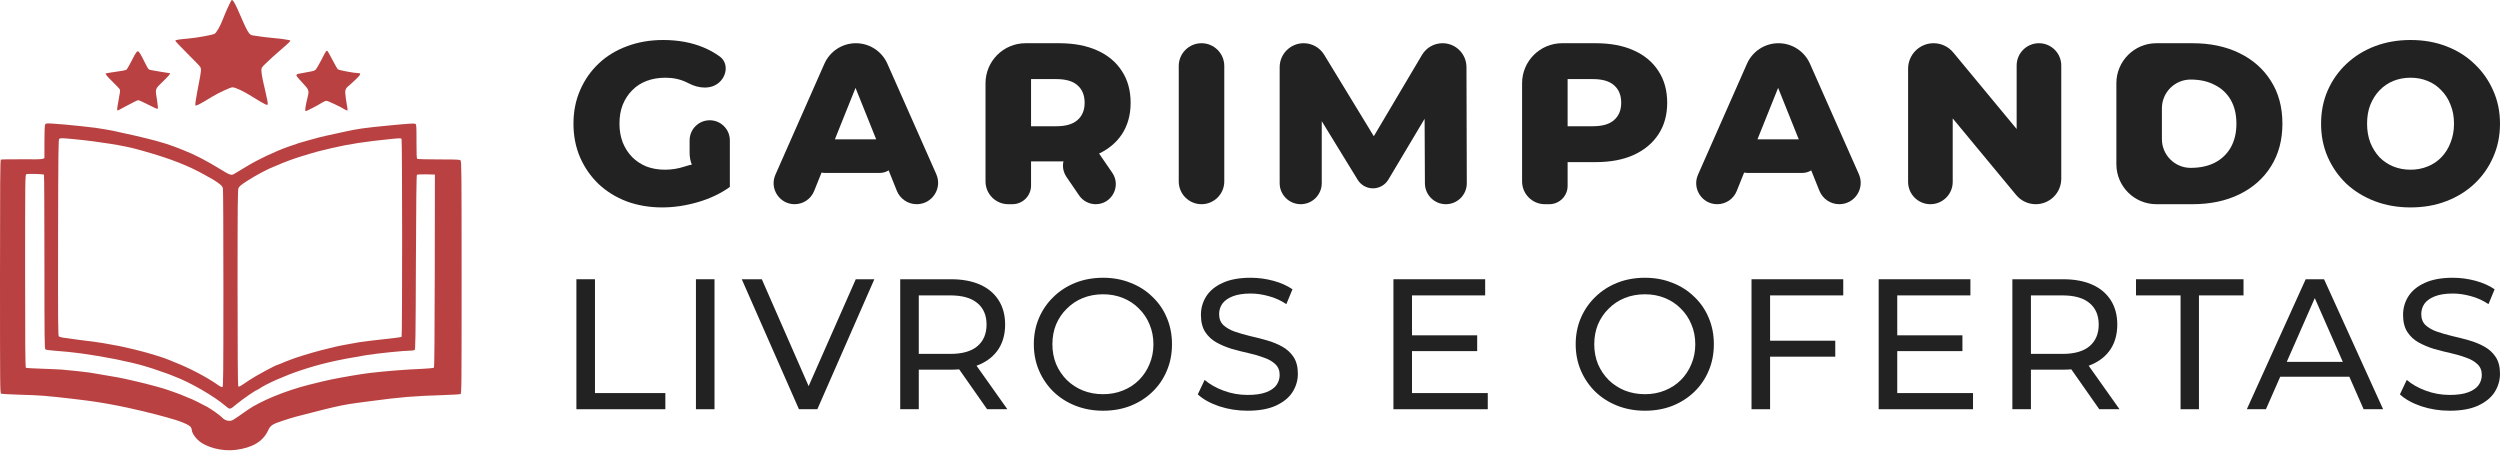
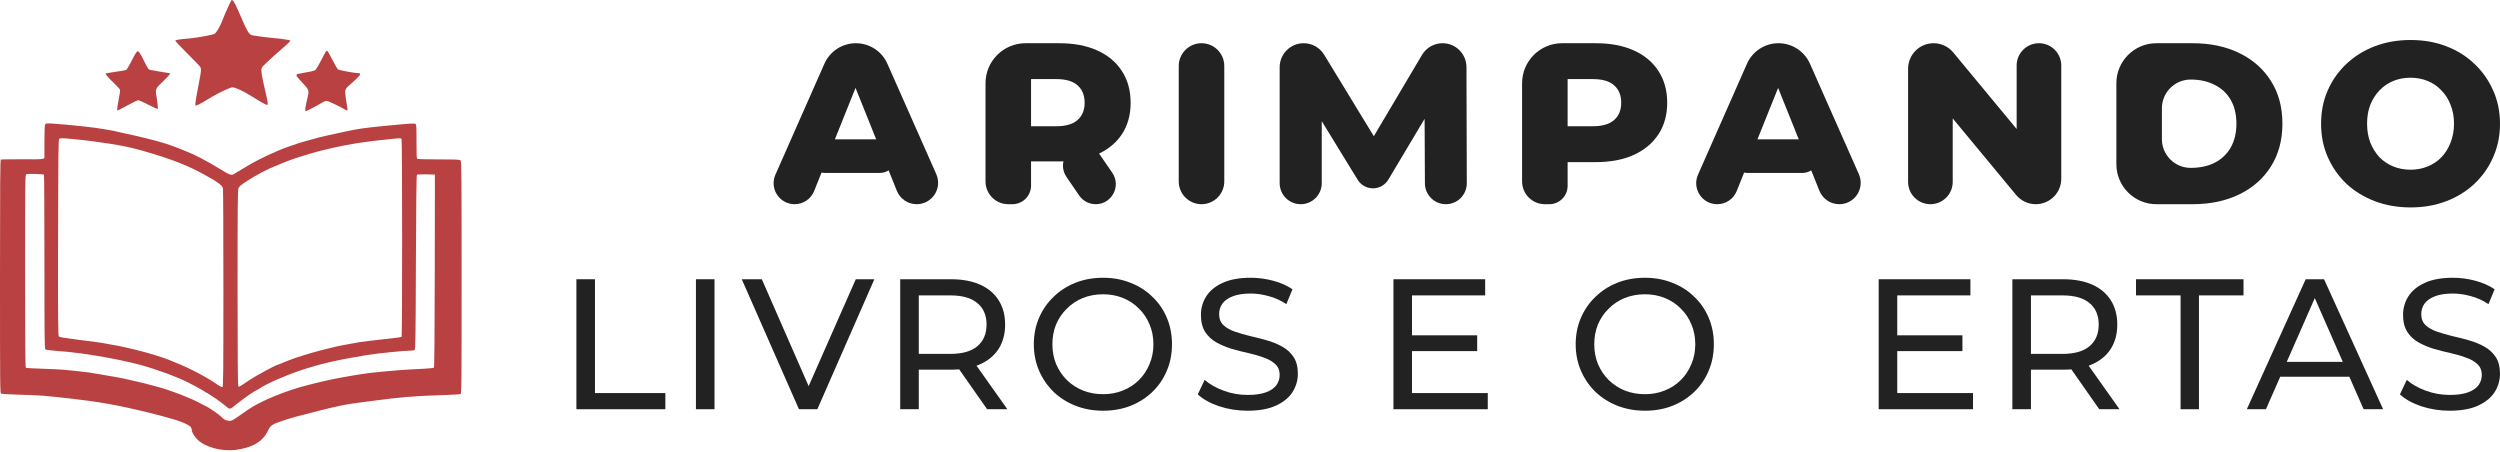
<svg xmlns="http://www.w3.org/2000/svg" width="1000" height="181" viewBox="0 0 1000 181" fill="none">
  <path d="M92.633 0.056C92.272 0.443 90.366 4.563 89.259 7.422C88.074 10.538 86.606 13.113 85.757 13.551C84.933 13.988 78.855 15.096 75.713 15.379C71.567 15.74 70.228 15.946 70.125 16.28C70.073 16.409 72.185 18.675 74.838 21.302C77.464 23.903 79.834 26.35 80.065 26.736C80.58 27.534 80.503 28.513 79.525 33.38C79.241 34.874 78.906 36.651 78.778 37.372C78.675 38.067 78.443 39.38 78.288 40.282C78.134 41.183 78.082 42.007 78.16 42.136C78.391 42.496 79.834 41.749 84.855 38.685C87.25 37.217 92.169 34.925 92.942 34.925C94.229 34.951 97.294 36.393 101.054 38.762C103.14 40.076 105.329 41.363 105.921 41.621C107.466 42.316 107.466 42.419 106.101 36.342C105.972 35.775 105.56 33.998 105.2 32.401C104.839 30.805 104.556 28.951 104.556 28.281C104.556 27.071 104.607 26.993 106.565 25.113C107.646 24.058 108.96 22.847 109.449 22.435C113.441 19.01 116.145 16.564 116.145 16.358C116.145 16.229 115.887 16.074 115.578 16.023C114.007 15.688 111.432 15.353 109.449 15.225C107.466 15.07 103.629 14.581 101.131 14.169C99.56 13.885 99.174 13.242 95.028 3.662C93.894 1.086 92.993 -0.304 92.633 0.056Z" fill="#BA4141" />
  <path d="M130.387 20.555C130.232 20.735 129.383 22.332 128.481 24.083C127.58 25.834 126.601 27.508 126.318 27.817C125.906 28.281 125.159 28.487 122.97 28.847C121.399 29.105 119.7 29.44 119.159 29.569L119.022 29.601C118.624 29.695 118.452 30.166 118.695 30.495V30.495C118.953 30.882 120.112 32.195 121.271 33.431C123.537 35.852 123.691 36.238 123.099 38.659C122.095 42.805 121.863 44.453 122.326 44.453C122.687 44.453 127.709 41.827 128.919 41.002C129.46 40.642 130.232 40.333 130.619 40.333C131.211 40.333 136.336 42.779 138.241 43.964C138.551 44.144 138.86 44.222 138.963 44.119C139.066 44.016 138.963 42.934 138.705 41.724C138.473 40.487 138.216 38.608 138.138 37.526L138.096 36.992C138.026 36.101 138.398 35.232 139.091 34.667V34.667C139.709 34.178 141.126 32.891 142.259 31.809C144.293 29.878 144.551 29.259 143.366 29.259C141.847 29.259 135.615 28.101 135.177 27.74C134.919 27.508 133.915 25.783 132.936 23.877C131.958 21.971 131.057 20.375 130.902 20.323C130.773 20.272 130.516 20.375 130.387 20.555Z" fill="#BA4141" />
  <path d="M53.877 21.972C53.439 22.796 52.589 24.444 51.971 25.603C51.353 26.788 50.684 27.869 50.452 27.972C50.246 28.101 48.34 28.436 46.229 28.719C44.143 29.028 42.366 29.311 42.314 29.363C42.057 29.595 42.829 30.547 45.199 32.865C46.563 34.204 47.8 35.492 47.928 35.749C48.134 36.161 48.083 36.573 47.233 41.183C46.821 43.398 46.769 44.196 47.053 44.196C47.156 44.196 48.933 43.269 51.019 42.136C53.079 41.003 55.01 40.076 55.293 40.076C55.577 40.076 57.405 40.9 59.362 41.904C61.371 42.96 62.968 43.655 63.096 43.527C63.225 43.398 63.122 41.981 62.839 40.205C62.041 35.312 61.886 35.801 65.157 32.608C67.68 30.161 68.401 29.26 67.809 29.26C67.577 29.26 61.912 28.333 60.392 28.024C59.388 27.843 59.311 27.766 58.075 25.268C56.117 21.354 55.577 20.504 55.113 20.504C54.83 20.504 54.366 21.096 53.877 21.972Z" fill="#BA4141" />
  <path d="M18.052 49.81C17.872 50.17 17.769 52.591 17.769 56.815V63.253L17.074 63.536C16.585 63.716 13.649 63.794 8.498 63.716C4.172 63.691 0.489 63.742 0.335 63.845C0.077 64.025 0 73.657 0 110.637C0 154.751 0.026 157.249 0.438 157.455C0.695 157.584 3.863 157.764 7.468 157.867C11.073 157.944 15.555 158.151 17.383 158.305C23.074 158.769 35.513 160.236 39.144 160.855C39.916 160.983 41.667 161.267 43.007 161.498C44.346 161.73 46.329 162.091 47.385 162.322C48.44 162.528 50.063 162.863 50.99 163.069C53.307 163.559 59.746 165.078 62.063 165.696C63.119 165.979 65.154 166.52 66.57 166.906C72.133 168.374 75.944 169.971 76.433 171.027C76.614 171.387 76.742 171.877 76.742 172.083C76.742 172.984 77.824 174.735 79.137 175.971C82.253 178.933 88.743 180.632 94.228 179.963C100.924 179.113 105.147 176.615 107.182 172.289C108.16 170.177 108.856 169.688 112.924 168.348C116.89 167.035 118.126 166.675 127.861 164.228C135.252 162.374 138.316 161.756 143.184 161.112C144.239 160.983 146.454 160.674 148.077 160.468C160.257 158.846 165.382 158.408 177.048 158.047C180.731 157.919 183.95 157.738 184.207 157.635C184.619 157.455 184.645 155.009 184.645 111.024C184.645 69.15 184.593 64.54 184.233 64.18C183.898 63.819 182.739 63.768 175.554 63.768C170.996 63.768 167.108 63.665 166.927 63.536C166.644 63.356 166.593 61.965 166.593 56.634C166.618 50.943 166.567 49.887 166.232 49.604C165.846 49.269 164.481 49.346 155.03 50.248C146.094 51.098 142.668 51.587 137.904 52.669C137.338 52.797 136.076 53.081 135.072 53.287C131.646 54.008 128.376 54.755 127.475 55.012C126.985 55.141 125.08 55.681 123.225 56.171C119.981 57.072 119.131 57.33 115.216 58.72C110.066 60.549 103.242 63.768 98.632 66.575C97.138 67.476 95.516 68.455 95.026 68.738C94.537 69.021 93.893 69.408 93.61 69.588C92.657 70.257 91.807 69.974 88.305 67.785C82.562 64.257 77.798 61.785 73.523 60.137C72.828 59.853 72.004 59.519 71.721 59.416C71.231 59.184 68.167 58.077 66.699 57.587C66.338 57.459 65.36 57.175 64.51 56.943C63.66 56.712 62.681 56.403 62.321 56.3C61.96 56.171 60.003 55.681 57.943 55.192C54.466 54.342 53.23 54.059 48.543 53.055C47.565 52.849 46.329 52.566 45.839 52.437C45.35 52.308 43.779 52.025 42.363 51.793C40.946 51.587 39.144 51.304 38.371 51.149C37.599 51.02 35.101 50.737 32.834 50.505C30.568 50.299 27.684 49.99 26.396 49.861C25.134 49.733 22.791 49.553 21.22 49.45C18.49 49.295 18.31 49.321 18.052 49.81ZM29.486 55.656C38.963 56.531 49.934 58.283 55.11 59.776C55.754 59.956 56.913 60.291 57.685 60.497C68.244 63.484 75.558 66.343 82.022 70.026C83.026 70.592 84.391 71.365 85.112 71.751C85.807 72.163 86.992 72.936 87.713 73.502C88.769 74.326 89.052 74.713 89.181 75.511C89.284 76.078 89.361 94.104 89.361 115.607C89.361 149.652 89.309 154.7 88.975 154.828C88.769 154.906 88.099 154.622 87.507 154.21C82.82 150.888 75.815 147.206 69.789 144.862C68.733 144.45 67.626 143.987 67.343 143.858C65.978 143.24 59.488 141.205 56.011 140.356C55.162 140.15 54.054 139.866 53.565 139.738C51.814 139.3 49.058 138.682 47.9 138.45C42.749 137.471 38.938 136.827 37.084 136.621C35.873 136.493 34.148 136.287 33.221 136.158C32.294 136.003 30.517 135.772 29.229 135.617C25.418 135.154 23.924 134.896 23.538 134.561C23.229 134.304 23.177 128.664 23.229 95.005C23.306 60.446 23.358 55.733 23.692 55.527C24.207 55.192 24.851 55.218 29.486 55.656ZM160.618 55.578C160.927 55.965 160.927 134.433 160.644 134.716C160.541 134.819 159.511 134.999 158.326 135.128C157.141 135.257 155.261 135.488 154.128 135.617C152.995 135.746 150.446 136.029 148.463 136.261C146.48 136.493 144.291 136.776 143.57 136.905C142.875 137.034 140.943 137.368 139.321 137.677C135.381 138.373 133.192 138.862 128.376 140.124C123.946 141.283 118.178 143.06 116.272 143.858C115.989 143.961 115.345 144.218 114.856 144.399C114.367 144.553 113.336 144.991 112.59 145.326C111.843 145.635 111.173 145.918 111.07 145.918C110.452 145.918 102.134 150.425 99.739 152.047C95.516 154.906 95.567 154.88 95.284 154.416C95.129 154.185 95.026 139.506 95.026 115.067C95.026 82.232 95.078 75.975 95.387 75.253C95.67 74.61 96.391 73.966 98.297 72.73C102.16 70.18 107.31 67.45 110.375 66.317C111.199 66.008 112.023 65.674 112.152 65.57C112.306 65.493 113.002 65.184 113.697 64.952C114.418 64.695 115.345 64.334 115.757 64.154C116.195 63.974 116.993 63.691 117.56 63.51C118.126 63.356 118.822 63.124 119.105 62.995C119.388 62.892 120.315 62.583 121.165 62.351C122.015 62.12 123.225 61.733 123.869 61.527C125.543 60.961 127.964 60.343 132.496 59.287C139.784 57.587 145.81 56.66 156.832 55.553C160.051 55.244 160.36 55.244 160.618 55.578ZM17.589 69.871C17.692 69.923 17.769 85.606 17.769 104.688C17.769 135.566 17.821 139.454 18.155 139.738C18.387 139.944 19.829 140.15 21.709 140.278C25.727 140.562 29.023 140.896 32.577 141.386C36.697 141.978 41.204 142.699 43.007 143.085C43.65 143.214 45.221 143.497 46.483 143.729C48.93 144.193 55.831 145.789 56.913 146.176C57.273 146.279 58.252 146.588 59.102 146.819C59.952 147.051 60.879 147.36 61.162 147.463C61.445 147.592 62.965 148.107 64.51 148.622C66.081 149.137 67.703 149.729 68.115 149.91C68.553 150.09 69.3 150.399 69.789 150.579C75.995 152.897 85.678 158.485 90.108 162.297C91.988 163.919 91.885 163.945 94.666 161.627C97.061 159.67 101.774 156.374 102.701 156.039C102.932 155.962 103.448 155.653 103.834 155.395C106.486 153.567 113.723 150.348 119.929 148.262C127.784 145.609 134.737 143.987 146.403 142.081C150.703 141.36 161.571 140.253 164.198 140.253C164.893 140.253 165.64 140.124 165.846 139.995C166.18 139.789 166.258 135.514 166.361 104.997C166.464 80.61 166.567 70.154 166.773 69.948C166.953 69.768 168.266 69.691 170.507 69.742L173.958 69.82L173.906 108.294C173.855 135.154 173.752 146.871 173.571 147.051C173.417 147.206 171.537 147.412 169.245 147.515C162.369 147.798 155.158 148.365 148.077 149.163C146.763 149.317 142.746 149.91 140.608 150.296C132.883 151.635 131.337 151.97 123.612 153.901C114.418 156.193 104.169 160.391 99.018 163.996C92.554 168.529 92.915 168.323 91.627 168.323C90.546 168.323 89.567 167.833 88.588 166.778C87.996 166.134 84.725 163.816 83.052 162.837C81.223 161.807 76.15 159.309 75.841 159.309C75.764 159.309 75.223 159.078 74.605 158.794C73.188 158.151 71.077 157.326 69.145 156.683C68.296 156.425 67.368 156.09 67.085 155.962C65.746 155.421 58.535 153.464 54.724 152.614C54.029 152.459 52.715 152.15 51.814 151.944C49.058 151.275 45.711 150.657 40.431 149.807C38.526 149.498 36.388 149.137 35.667 149.008C34.405 148.802 28.353 148.133 24.851 147.85C23.872 147.772 20.267 147.592 16.842 147.489C13.417 147.386 10.507 147.206 10.352 147.103C10.121 146.974 10.043 137.162 10.043 108.448C10.043 72.086 10.069 69.948 10.507 69.691C10.919 69.433 17.1 69.588 17.589 69.871Z" fill="#BA4141" />
  <path d="M964.216 82.968C959.065 82.968 954.312 82.14 949.958 80.484C945.604 78.829 941.801 76.498 938.551 73.493C935.362 70.427 932.879 66.87 931.1 62.822C929.322 58.775 928.432 54.329 928.432 49.484C928.432 44.639 929.322 40.193 931.1 36.146C932.879 32.098 935.362 28.572 938.551 25.567C941.801 22.501 945.604 20.14 949.958 18.484C954.312 16.828 959.065 16 964.216 16C969.429 16 974.182 16.828 978.474 18.484C982.829 20.14 986.6 22.501 989.789 25.567C992.978 28.572 995.462 32.098 997.24 36.146C999.08 40.193 1000 44.639 1000 49.484C1000 54.329 999.08 58.806 997.24 62.914C995.462 66.962 992.978 70.488 989.789 73.493C986.6 76.498 982.829 78.829 978.474 80.484C974.182 82.14 969.429 82.968 964.216 82.968ZM964.216 67.882C966.669 67.882 968.938 67.453 971.023 66.594C973.17 65.735 975.009 64.509 976.543 62.914C978.137 61.259 979.364 59.296 980.222 57.027C981.142 54.758 981.602 52.244 981.602 49.484C981.602 46.663 981.142 44.149 980.222 41.941C979.364 39.672 978.137 37.74 976.543 36.146C975.009 34.49 973.17 33.233 971.023 32.374C968.938 31.515 966.669 31.086 964.216 31.086C961.763 31.086 959.463 31.515 957.317 32.374C955.232 33.233 953.392 34.49 951.798 36.146C950.264 37.74 949.038 39.672 948.118 41.941C947.26 44.149 946.83 46.663 946.83 49.484C946.83 52.244 947.26 54.758 948.118 57.027C949.038 59.296 950.264 61.259 951.798 62.914C953.392 64.509 955.232 65.735 957.317 66.594C959.463 67.453 961.763 67.882 964.216 67.882Z" fill="#222222" />
  <path d="M862.558 81.68C853.716 81.68 846.548 74.512 846.548 65.671V33.297C846.548 24.456 853.716 17.288 862.558 17.288H876.996C884.11 17.288 890.366 18.606 895.762 21.243C901.159 23.88 905.36 27.591 908.365 32.374C911.431 37.157 912.964 42.861 912.964 49.484C912.964 56.046 911.431 61.749 908.365 66.594C905.36 71.377 901.159 75.088 895.762 77.725C890.366 80.362 884.11 81.68 876.996 81.68H862.558ZM864.762 55.647C864.762 61.998 869.91 67.146 876.261 67.146V67.146C879.94 67.146 883.129 66.471 885.827 65.122C888.587 63.712 890.733 61.688 892.267 59.051C893.8 56.352 894.566 53.163 894.566 49.484C894.566 45.743 893.8 42.554 892.267 39.917C890.733 37.28 888.587 35.287 885.827 33.938C883.129 32.527 879.94 31.822 876.261 31.822V31.822C869.91 31.822 864.762 36.97 864.762 43.321V55.647Z" fill="#222222" />
  <path d="M772.163 81.68C767.235 81.68 763.24 77.685 763.24 72.757V27.487C763.24 21.854 767.807 17.288 773.439 17.288V17.288C776.477 17.288 779.356 18.642 781.294 20.981L810.669 56.444C811.892 57.921 810.842 60.155 808.924 60.155V60.155C807.673 60.155 806.659 59.141 806.659 57.889V26.211C806.659 21.283 810.654 17.288 815.582 17.288V17.288C820.51 17.288 824.505 21.283 824.505 26.211V71.481C824.505 77.114 819.939 81.68 814.306 81.68V81.68C811.269 81.68 808.389 80.326 806.452 77.987L777.076 42.524C775.853 41.047 776.903 38.813 778.821 38.813V38.813C780.072 38.813 781.086 39.828 781.086 41.078V72.757C781.086 77.685 777.091 81.68 772.163 81.68V81.68Z" fill="#222222" />
  <path d="M686.889 81.68C680.816 81.68 676.747 75.437 679.2 69.88L698.791 25.498C700.994 20.508 705.935 17.288 711.39 17.288V17.288C716.839 17.288 721.776 20.501 723.983 25.483L743.542 69.648C746.049 75.311 741.904 81.68 735.711 81.68V81.68C732.213 81.68 729.066 79.552 727.763 76.306L708.995 29.54C708.355 27.946 709.529 26.211 711.246 26.211V26.211C712.964 26.211 714.137 27.946 713.498 29.54L694.69 76.405C693.411 79.592 690.322 81.68 686.889 81.68V81.68ZM698.996 69.17C694.372 69.17 691.131 64.605 692.656 60.24V60.24C693.598 57.544 696.141 55.739 698.996 55.739H720.921C723.776 55.739 726.319 57.544 727.261 60.24V60.24C728.786 64.605 725.545 69.17 720.921 69.17H698.996Z" fill="#222222" />
  <path d="M617.942 81.68C612.912 81.68 608.835 77.603 608.835 72.573V33.297C608.835 24.456 616.003 17.288 624.845 17.288H638.271C644.159 17.288 649.218 18.238 653.45 20.14C657.742 22.041 661.054 24.8 663.384 28.419C665.715 31.975 666.88 36.207 666.88 41.113C666.88 45.958 665.715 50.159 663.384 53.715C661.054 57.272 657.742 60.032 653.45 61.995C649.218 63.896 644.159 64.846 638.271 64.846H624.705C622.604 64.846 621.564 62.295 623.067 60.826V60.826C624.551 59.376 627.049 60.427 627.049 62.502V74.349C627.049 78.398 623.767 81.68 619.718 81.68H617.942ZM627.049 52.906C627.049 55.074 624.412 56.14 622.905 54.582V54.582C621.426 53.052 622.51 50.496 624.638 50.496H637.168C640.97 50.496 643.791 49.668 645.631 48.012C647.532 46.356 648.482 44.057 648.482 41.113C648.482 38.108 647.532 35.778 645.631 34.122C643.791 32.466 640.97 31.638 637.168 31.638H624.638C622.51 31.638 621.426 29.082 622.905 27.552V27.552C624.412 25.994 627.049 27.06 627.049 29.227V52.906Z" fill="#222222" />
  <path d="M520.283 81.68C515.635 81.68 511.866 77.912 511.866 73.263V26.889C511.866 21.586 516.165 17.288 521.467 17.288V17.288C524.817 17.288 527.924 19.033 529.667 21.894L551.465 57.672C552.373 59.164 551.3 61.075 549.553 61.075V61.075C547.819 61.075 546.744 59.188 547.628 57.696L568.788 21.979C570.511 19.071 573.64 17.288 577.02 17.288V17.288C582.294 17.288 586.574 21.555 586.589 26.829L586.721 73.277C586.735 77.914 582.98 81.68 578.343 81.68V81.68C573.731 81.68 569.986 77.953 569.964 73.341L569.824 43.805C569.822 43.233 570.284 42.769 570.856 42.769V42.769C571.656 42.769 572.151 43.641 571.742 44.328L555.349 71.831C554.054 74.002 551.713 75.333 549.185 75.333V75.333C546.688 75.333 544.371 74.035 543.066 71.907L526.376 44.679C525.863 43.843 526.465 42.769 527.446 42.769V42.769C528.139 42.769 528.7 43.331 528.7 44.023V73.263C528.7 77.912 524.932 81.68 520.283 81.68V81.68Z" fill="#222222" />
  <path d="M480.605 81.68C475.575 81.68 471.498 77.603 471.498 72.573V26.395C471.498 21.365 475.575 17.288 480.605 17.288V17.288C485.634 17.288 489.712 21.365 489.712 26.395V72.573C489.712 77.603 485.634 81.68 480.605 81.68V81.68Z" fill="#222222" />
  <path d="M317.855 81.68C311.782 81.68 307.713 75.437 310.166 69.88L329.757 25.498C331.96 20.508 336.901 17.288 342.356 17.288V17.288C347.805 17.288 352.742 20.501 354.949 25.483L374.508 69.648C377.015 75.311 372.87 81.68 366.677 81.68V81.68C363.179 81.68 360.032 79.552 358.729 76.306L339.961 29.54C339.321 27.946 340.495 26.211 342.212 26.211V26.211C343.93 26.211 345.103 27.946 344.464 29.54L325.656 76.405C324.377 79.592 321.288 81.68 317.855 81.68V81.68ZM329.962 69.17C325.338 69.17 322.097 64.605 323.622 60.24V60.24C324.564 57.544 327.107 55.739 329.962 55.739H351.887C354.742 55.739 357.285 57.544 358.227 60.24V60.24C359.752 64.605 356.511 69.17 351.887 69.17H329.962Z" fill="#222222" />
-   <path d="M264.896 82.968C259.806 82.968 255.084 82.171 250.73 80.576C246.376 78.92 242.604 76.59 239.415 73.585C236.288 70.58 233.835 67.054 232.056 63.006C230.278 58.898 229.388 54.39 229.388 49.484C229.388 44.578 230.278 40.101 232.056 36.054C233.835 31.945 236.318 28.388 239.507 25.383C242.696 22.378 246.468 20.078 250.822 18.484C255.237 16.828 260.051 16 265.264 16C271.335 16 276.763 17.012 281.546 19.036C283.83 20.002 285.926 21.171 287.833 22.543C291.318 25.051 290.909 30.04 287.725 32.921V32.921C284.455 35.879 279.496 35.414 275.584 33.381C275.274 33.22 274.962 33.069 274.647 32.926C272.133 31.7 269.312 31.086 266.184 31.086C263.424 31.086 260.91 31.515 258.641 32.374C256.372 33.233 254.44 34.49 252.846 36.146C251.251 37.74 249.994 39.672 249.074 41.941C248.215 44.149 247.786 46.663 247.786 49.484C247.786 52.182 248.215 54.666 249.074 56.935C249.994 59.204 251.251 61.167 252.846 62.822C254.44 64.417 256.341 65.674 258.549 66.594C260.818 67.453 263.302 67.882 266 67.882C268.698 67.882 271.335 67.453 273.911 66.594V66.594C278.639 64.905 284.285 65.194 287.418 69.117L291.941 74.781C288.261 77.418 283.999 79.442 279.154 80.852C274.31 82.263 269.557 82.968 264.896 82.968ZM286.966 74.042C280.575 73.092 275.843 67.605 275.843 61.144V56.153C275.843 51.708 279.447 48.104 283.892 48.104V48.104C288.337 48.104 291.941 51.708 291.941 56.153V74.781L286.966 74.042Z" fill="#222222" />
  <path d="M403.313 81.68C398.283 81.68 394.206 77.603 394.206 72.573V33.297C394.206 24.456 401.374 17.288 410.216 17.288H423.642C429.53 17.288 434.589 18.238 438.821 20.14C443.113 22.041 446.425 24.8 448.755 28.419C451.086 31.975 452.251 36.207 452.251 41.113C452.251 45.958 451.086 50.159 448.755 53.715C446.425 57.211 443.113 59.909 438.821 61.81C434.589 63.65 429.53 64.57 423.642 64.57H410.118C408.036 64.57 407.024 62.024 408.54 60.595V60.595C410.007 59.21 412.42 60.251 412.42 62.269V74.222C412.42 78.341 409.081 81.68 404.961 81.68H403.313ZM438.281 81.68C435.626 81.68 433.142 80.368 431.645 78.174L426.59 70.766C422.957 65.442 426.77 58.223 433.217 58.223V58.223C435.861 58.223 438.335 59.526 439.831 61.706L444.905 69.1C448.564 74.431 444.747 81.68 438.281 81.68V81.68ZM412.42 52.906C412.42 55.074 409.783 56.14 408.276 54.582V54.582C406.797 53.052 407.881 50.496 410.009 50.496H422.539C426.341 50.496 429.162 49.668 431.002 48.012C432.903 46.356 433.853 44.057 433.853 41.113C433.853 38.108 432.903 35.778 431.002 34.122C429.162 32.466 426.341 31.638 422.539 31.638H410.009C407.881 31.638 406.797 29.082 408.276 27.552V27.552C409.783 25.994 412.42 27.06 412.42 29.227V52.906Z" fill="#222222" />
  <path d="M979.871 164.287C975.91 164.287 972.121 163.692 968.506 162.504C964.891 161.266 962.044 159.681 959.964 157.75L962.713 151.956C964.693 153.689 967.219 155.125 970.289 156.264C973.359 157.403 976.553 157.973 979.871 157.973C982.892 157.973 985.343 157.626 987.225 156.933C989.106 156.24 990.493 155.299 991.384 154.11C992.276 152.872 992.721 151.486 992.721 149.951C992.721 148.168 992.127 146.732 990.939 145.642C989.8 144.553 988.289 143.686 986.408 143.043C984.575 142.349 982.545 141.755 980.317 141.26C978.088 140.765 975.835 140.195 973.557 139.552C971.329 138.858 969.274 137.992 967.392 136.952C965.56 135.912 964.074 134.525 962.935 132.792C961.797 131.01 961.227 128.732 961.227 125.959C961.227 123.285 961.92 120.833 963.307 118.605C964.743 116.327 966.922 114.52 969.843 113.183C972.815 111.796 976.578 111.103 981.134 111.103C984.154 111.103 987.15 111.499 990.122 112.291C993.093 113.084 995.668 114.222 997.847 115.708L995.395 121.65C993.167 120.165 990.815 119.1 988.339 118.456C985.863 117.763 983.461 117.416 981.134 117.416C978.212 117.416 975.81 117.788 973.929 118.531C972.047 119.273 970.66 120.264 969.769 121.502C968.927 122.74 968.506 124.126 968.506 125.661C968.506 127.494 969.076 128.954 970.215 130.044C971.403 131.133 972.914 132 974.746 132.644C976.628 133.287 978.683 133.882 980.911 134.426C983.139 134.922 985.368 135.491 987.596 136.135C989.874 136.779 991.929 137.62 993.761 138.66C995.643 139.7 997.153 141.087 998.292 142.82C999.431 144.553 1000 146.781 1000 149.505C1000 152.13 999.283 154.581 997.847 156.859C996.411 159.087 994.182 160.894 991.162 162.281C988.19 163.618 984.427 164.287 979.871 164.287Z" fill="#222222" />
  <path d="M898.727 163.692L922.274 111.697H929.627L953.248 163.692H945.449L924.428 115.857H927.399L906.378 163.692H898.727ZM908.755 150.693L910.76 144.751H940.026L942.18 150.693H908.755Z" fill="#222222" />
  <path d="M872.227 163.692V118.159H854.401V111.697H897.408V118.159H879.581V163.692H872.227Z" fill="#222222" />
  <path d="M804.946 163.692V111.697H825.224C829.78 111.697 833.667 112.415 836.886 113.851C840.105 115.287 842.581 117.367 844.314 120.091C846.047 122.814 846.913 126.058 846.913 129.821C846.913 133.585 846.047 136.828 844.314 139.552C842.581 142.226 840.105 144.281 836.886 145.717C833.667 147.153 829.78 147.871 825.224 147.871H809.031L812.374 144.454V163.692H804.946ZM839.708 163.692L826.487 144.825H834.435L847.805 163.692H839.708ZM812.374 145.197L809.031 141.557H825.001C829.755 141.557 833.345 140.542 835.772 138.512C838.248 136.432 839.485 133.535 839.485 129.821C839.485 126.107 838.248 123.235 835.772 121.205C833.345 119.174 829.755 118.159 825.001 118.159H809.031L812.374 114.445V145.197Z" fill="#222222" />
  <path d="M758.23 134.129H784.97V140.443H758.23V134.129ZM758.899 157.23H789.204V163.692H751.471V111.697H788.164V118.159H758.899V157.23Z" fill="#222222" />
-   <path d="M707.292 136.283H734.107V142.671H707.292V136.283ZM708.035 163.692H700.607V111.697H737.301V118.159H708.035V163.692Z" fill="#222222" />
  <path d="M657.982 164.287C654.021 164.287 650.332 163.618 646.915 162.281C643.547 160.944 640.626 159.087 638.15 156.71C635.674 154.284 633.743 151.461 632.356 148.242C630.97 145.024 630.276 141.508 630.276 137.695C630.276 133.882 630.97 130.366 632.356 127.147C633.743 123.928 635.674 121.13 638.15 118.754C640.626 116.327 643.547 114.445 646.915 113.108C650.282 111.771 653.971 111.103 657.982 111.103C661.944 111.103 665.584 111.771 668.901 113.108C672.269 114.396 675.19 116.253 677.666 118.679C680.192 121.056 682.123 123.854 683.46 127.073C684.847 130.292 685.54 133.832 685.54 137.695C685.54 141.557 684.847 145.098 683.46 148.317C682.123 151.535 680.192 154.358 677.666 156.784C675.19 159.161 672.269 161.018 668.901 162.355C665.584 163.643 661.944 164.287 657.982 164.287ZM657.982 157.676C660.854 157.676 663.504 157.18 665.93 156.19C668.406 155.2 670.535 153.813 672.318 152.03C674.15 150.198 675.562 148.069 676.552 145.642C677.592 143.216 678.112 140.567 678.112 137.695C678.112 134.823 677.592 132.173 676.552 129.747C675.562 127.32 674.15 125.216 672.318 123.433C670.535 121.601 668.406 120.19 665.93 119.199C663.504 118.209 660.854 117.714 657.982 117.714C655.061 117.714 652.362 118.209 649.886 119.199C647.459 120.19 645.33 121.601 643.498 123.433C641.666 125.216 640.23 127.32 639.19 129.747C638.199 132.173 637.704 134.823 637.704 137.695C637.704 140.567 638.199 143.216 639.19 145.642C640.23 148.069 641.666 150.198 643.498 152.03C645.33 153.813 647.459 155.2 649.886 156.19C652.362 157.18 655.061 157.676 657.982 157.676Z" fill="#222222" />
  <path d="M564.133 134.129H590.873V140.443H564.133V134.129ZM564.801 157.23H595.107V163.692H557.373V111.697H594.067V118.159H564.801V157.23Z" fill="#222222" />
  <path d="M499.016 164.287C495.054 164.287 491.266 163.692 487.651 162.504C484.036 161.266 481.189 159.681 479.109 157.75L481.858 151.956C483.838 153.689 486.364 155.125 489.434 156.264C492.504 157.403 495.698 157.973 499.016 157.973C502.037 157.973 504.488 157.626 506.37 156.933C508.251 156.24 509.638 155.299 510.529 154.11C511.421 152.872 511.866 151.486 511.866 149.951C511.866 148.168 511.272 146.732 510.084 145.642C508.945 144.553 507.434 143.686 505.553 143.043C503.72 142.349 501.69 141.755 499.462 141.26C497.233 140.765 494.98 140.195 492.702 139.552C490.474 138.858 488.419 137.992 486.537 136.952C484.705 135.912 483.219 134.525 482.08 132.792C480.941 131.01 480.372 128.732 480.372 125.959C480.372 123.285 481.065 120.833 482.452 118.605C483.888 116.327 486.067 114.52 488.988 113.183C491.96 111.796 495.723 111.103 500.279 111.103C503.299 111.103 506.295 111.499 509.267 112.291C512.238 113.084 514.813 114.222 516.992 115.708L514.54 121.65C512.312 120.165 509.96 119.1 507.484 118.456C505.008 117.763 502.606 117.416 500.279 117.416C497.357 117.416 494.955 117.788 493.074 118.531C491.192 119.273 489.805 120.264 488.914 121.502C488.072 122.74 487.651 124.126 487.651 125.661C487.651 127.494 488.221 128.954 489.36 130.044C490.548 131.133 492.059 132 493.891 132.644C495.773 133.287 497.828 133.882 500.056 134.426C502.284 134.922 504.513 135.491 506.741 136.135C509.019 136.779 511.074 137.62 512.906 138.66C514.788 139.7 516.298 141.087 517.437 142.82C518.576 144.553 519.146 146.781 519.146 149.505C519.146 152.13 518.428 154.581 516.992 156.859C515.555 159.087 513.327 160.894 510.306 162.281C507.335 163.618 503.572 164.287 499.016 164.287Z" fill="#222222" />
  <path d="M441.239 164.287C437.277 164.287 433.588 163.618 430.171 162.281C426.804 160.944 423.882 159.087 421.406 156.71C418.93 154.284 416.999 151.461 415.612 148.242C414.226 145.024 413.532 141.508 413.532 137.695C413.532 133.882 414.226 130.366 415.612 127.147C416.999 123.928 418.93 121.13 421.406 118.754C423.882 116.327 426.804 114.445 430.171 113.108C433.538 111.771 437.227 111.103 441.239 111.103C445.2 111.103 448.84 111.771 452.158 113.108C455.525 114.396 458.446 116.253 460.922 118.679C463.448 121.056 465.379 123.854 466.716 127.073C468.103 130.292 468.796 133.832 468.796 137.695C468.796 141.557 468.103 145.098 466.716 148.317C465.379 151.535 463.448 154.358 460.922 156.784C458.446 159.161 455.525 161.018 452.158 162.355C448.84 163.643 445.2 164.287 441.239 164.287ZM441.239 157.676C444.111 157.676 446.76 157.18 449.186 156.19C451.662 155.2 453.792 153.813 455.574 152.03C457.407 150.198 458.818 148.069 459.808 145.642C460.848 143.216 461.368 140.567 461.368 137.695C461.368 134.823 460.848 132.173 459.808 129.747C458.818 127.32 457.407 125.216 455.574 123.433C453.792 121.601 451.662 120.19 449.186 119.199C446.76 118.209 444.111 117.714 441.239 117.714C438.317 117.714 435.618 118.209 433.142 119.199C430.716 120.19 428.586 121.601 426.754 123.433C424.922 125.216 423.486 127.32 422.446 129.747C421.456 132.173 420.96 134.823 420.96 137.695C420.96 140.567 421.456 143.216 422.446 145.642C423.486 148.069 424.922 150.198 426.754 152.03C428.586 153.813 430.716 155.2 433.142 156.19C435.618 157.18 438.317 157.676 441.239 157.676Z" fill="#222222" />
  <path d="M360.084 163.692V111.697H380.362C384.918 111.697 388.805 112.415 392.024 113.851C395.243 115.287 397.719 117.367 399.452 120.091C401.185 122.814 402.052 126.058 402.052 129.821C402.052 133.585 401.185 136.828 399.452 139.552C397.719 142.226 395.243 144.281 392.024 145.717C388.805 147.153 384.918 147.871 380.362 147.871H364.169L367.512 144.454V163.692H360.084ZM394.847 163.692L381.625 144.825H389.573L402.943 163.692H394.847ZM367.512 145.197L364.169 141.557H380.139C384.893 141.557 388.483 140.542 390.91 138.512C393.386 136.432 394.624 133.535 394.624 129.821C394.624 126.107 393.386 123.235 390.91 121.205C388.483 119.174 384.893 118.159 380.139 118.159H364.169L367.512 114.445V145.197Z" fill="#222222" />
  <path d="M319.582 163.692L296.704 111.697H304.726L325.747 159.681H321.142L342.312 111.697H349.739L326.936 163.692H319.582Z" fill="#222222" />
  <path d="M278.377 163.692V111.697H285.805V163.692H278.377Z" fill="#222222" />
  <path d="M230.56 163.692V111.697H237.988V157.23H266.14V163.692H230.56Z" fill="#222222" />
</svg>